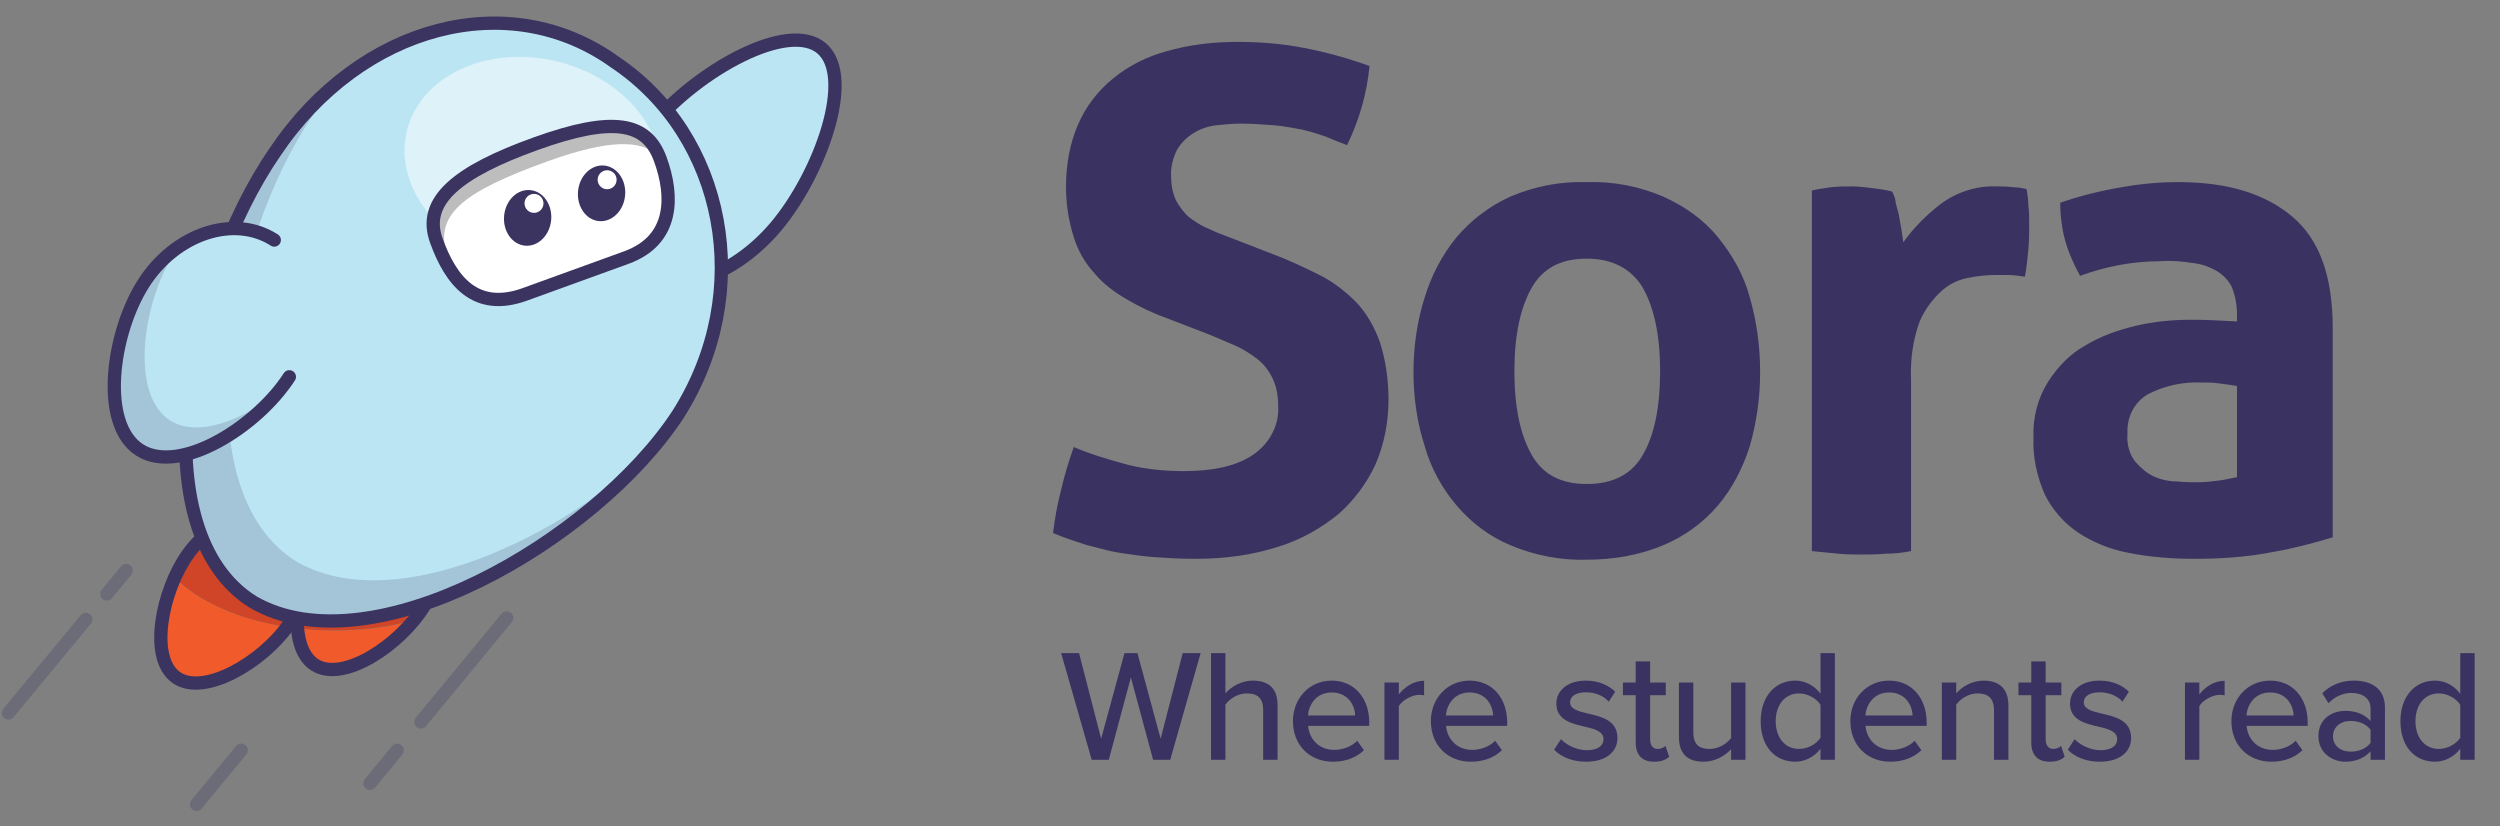
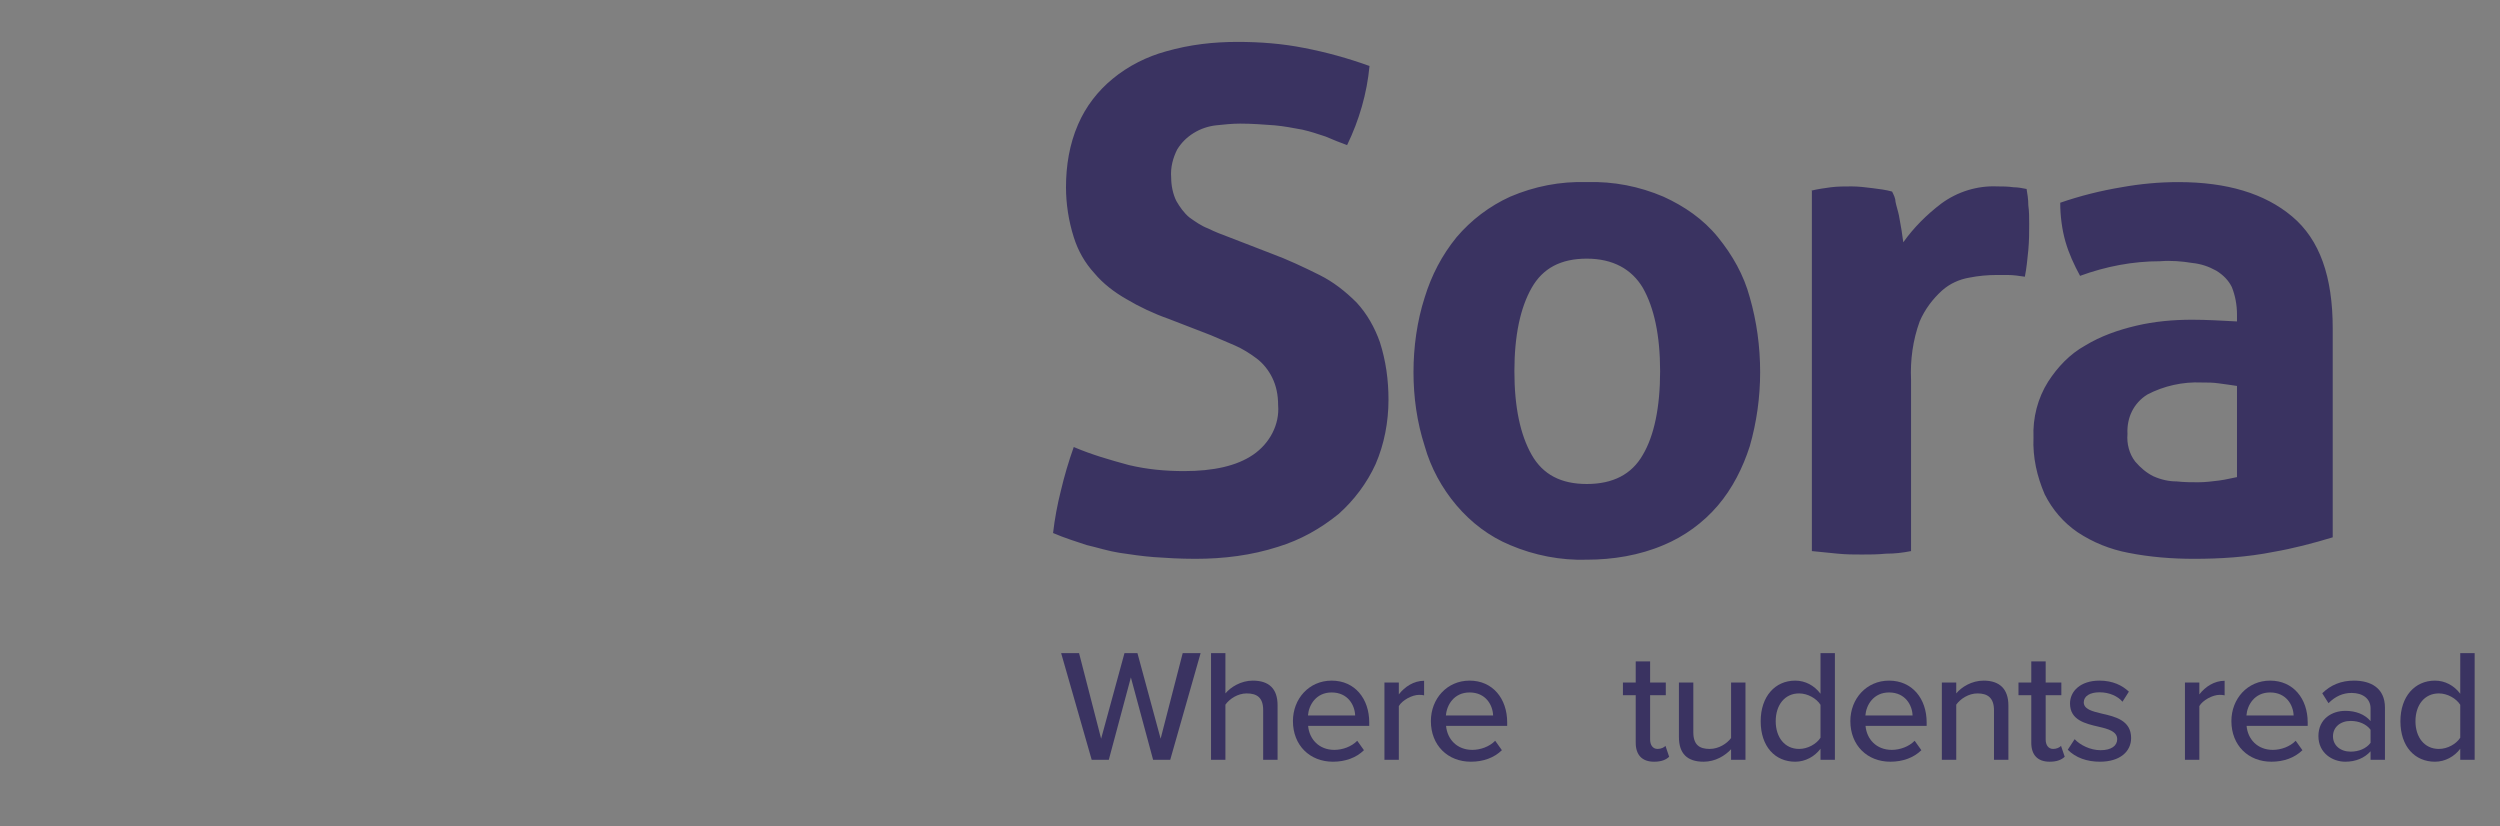
<svg xmlns="http://www.w3.org/2000/svg" width="242" height="80" viewBox="0 0 242 80" fill="none">
  <rect x="0" y="0" width="242" height="80" fill="#808080" stroke="none" />
  <g clip-path="url(#clip0_3270_31898)">
    <g opacity="0.2">
      <path d="M8.307 59.96L0.815 69.02" stroke="#1C205C" stroke-width="1.286" stroke-miterlimit="10" stroke-linecap="round" stroke-linejoin="round" />
      <path d="M12.215 55.223L10.342 57.492" stroke="#1C205C" stroke-width="1.286" stroke-miterlimit="10" stroke-linecap="round" stroke-linejoin="round" />
      <path d="M38.455 72.622L35.807 75.828" stroke="#1C205C" stroke-width="1.286" stroke-miterlimit="10" stroke-linecap="round" stroke-linejoin="round" />
      <path d="M49.045 59.816L40.742 69.884" stroke="#1C205C" stroke-width="1.286" stroke-miterlimit="10" stroke-linecap="round" stroke-linejoin="round" />
      <path d="M23.345 72.622L19.023 77.863" stroke="#1C205C" stroke-width="1.286" stroke-miterlimit="10" stroke-linecap="round" stroke-linejoin="round" />
    </g>
    <path d="M63.272 11.96C67.558 6.88 76.239 1.927 79.517 4.665C82.795 7.421 79.391 16.823 75.123 21.92C70.836 26.999 64.731 28.89 61.453 26.152C58.175 23.397 58.986 17.039 63.272 11.96Z" fill="#BBE5F2" />
    <path d="M63.272 11.96C67.558 6.88 76.239 1.927 79.517 4.665C82.795 7.421 79.391 16.823 75.123 21.92C70.836 26.999 64.731 28.89 61.453 26.152C58.175 23.397 58.986 17.039 63.272 11.96Z" stroke="#3B3461" stroke-width="1.286" stroke-miterlimit="10" />
    <path d="M28.802 60.824C28.928 62.409 29.45 63.724 30.495 64.373C32.944 65.904 37.482 63.202 40.076 60.05C37.753 60.68 35.141 61.041 32.386 61.041C31.161 61.023 29.954 60.95 28.802 60.824Z" fill="#F15B2C" />
    <path d="M16.915 55.889C15.33 59.438 14.862 64.03 17.059 65.561C19.707 67.435 25.272 64.138 27.793 60.68C23.093 59.978 19.184 58.231 16.915 55.889Z" fill="#F15B2C" />
    <path d="M40.058 48.991C37.266 47.244 33.16 48.793 30.891 52.431C30.387 53.242 29.954 54.178 29.612 55.187C29.648 56.394 29.378 57.672 28.802 58.915C28.748 59.582 28.73 60.212 28.784 60.824C29.936 60.95 31.143 61.023 32.367 61.023C35.123 61.023 37.734 60.662 40.058 60.032C40.418 59.6 40.724 59.167 40.994 58.735C43.281 55.097 42.849 50.738 40.058 48.991Z" fill="#D04427" />
    <path d="M28.82 58.915C28.928 57.691 29.216 56.394 29.63 55.187C29.594 53.368 28.874 51.747 27.505 50.774C24.822 48.883 20.643 50.18 18.158 53.692C17.708 54.34 17.276 55.097 16.915 55.889C19.184 58.213 23.093 59.978 27.793 60.68C27.829 60.644 27.865 60.59 27.883 60.554C28.261 60.032 28.568 59.474 28.82 58.915Z" fill="#D04427" />
    <path d="M41.012 58.735C38.743 62.373 33.286 66.102 30.494 64.373C27.703 62.626 28.64 56.087 30.909 52.449C33.178 48.811 37.284 47.262 40.076 49.009C42.867 50.756 43.281 55.097 41.012 58.735Z" stroke="#3B3461" stroke-width="1.286" stroke-miterlimit="10" />
    <path d="M27.883 60.554C25.416 64.067 19.743 67.471 17.059 65.579C14.376 63.688 15.673 57.204 18.158 53.692C20.643 50.18 24.804 48.883 27.505 50.774C30.189 52.665 30.351 57.042 27.883 60.554Z" stroke="#3B3461" stroke-width="1.286" stroke-miterlimit="10" />
    <path d="M65.614 40.147C57.581 52.359 35.934 64.895 24.515 58.285C13.493 51.441 17.906 27.377 26.622 14.715C34.925 2.341 49.315 -1.351 59.526 6.016C70.152 13.13 73.214 28.206 65.614 40.147Z" fill="#BBE5F2" />
    <path opacity="0.18" d="M28.64 54.322C17.654 47.442 21.85 23.505 30.405 10.969C31.071 9.978 31.773 9.06 32.512 8.177C30.369 9.978 28.369 12.176 26.623 14.733C17.906 27.377 13.476 51.44 24.515 58.303C34.637 64.174 52.899 54.917 62.48 44.236C52.556 53.062 37.482 59.51 28.64 54.322Z" fill="#3B3461" />
    <path d="M65.614 40.147C57.581 52.359 35.934 64.895 24.515 58.285C13.493 51.441 17.906 27.377 26.622 14.715C34.925 2.341 49.315 -1.351 59.526 6.016C70.152 13.13 73.214 28.206 65.614 40.147Z" stroke="#3B3461" stroke-width="1.286" stroke-miterlimit="10" />
    <path d="M28.009 36.473C24.912 41.282 17.402 46.055 13.511 43.551C9.621 41.048 10.828 32.222 13.908 27.413C16.987 22.604 22.66 20.731 26.55 23.235" fill="#BBE5F2" />
-     <path opacity="0.18" d="M16.447 40.688C12.557 38.184 13.764 29.358 16.843 24.549C17.005 24.315 17.168 24.081 17.33 23.847C16.015 24.73 14.826 25.918 13.89 27.395C10.792 32.204 9.603 41.03 13.493 43.533C16.969 45.767 23.327 42.219 26.839 38.004C23.399 40.742 19.095 42.381 16.447 40.688Z" fill="#3B3461" />
+     <path opacity="0.18" d="M16.447 40.688C17.005 24.315 17.168 24.081 17.33 23.847C16.015 24.73 14.826 25.918 13.89 27.395C10.792 32.204 9.603 41.03 13.493 43.533C16.969 45.767 23.327 42.219 26.839 38.004C23.399 40.742 19.095 42.381 16.447 40.688Z" fill="#3B3461" />
    <path d="M28.009 36.473C24.912 41.282 17.402 46.055 13.511 43.551C9.621 41.048 10.828 32.222 13.908 27.413C16.987 22.604 22.66 20.731 26.55 23.235" stroke="#3B3461" stroke-width="1.286" stroke-miterlimit="10" stroke-linecap="round" stroke-linejoin="round" />
    <path opacity="0.5" d="M63.774 18.614C65.077 13.259 60.673 7.59 53.938 5.95C47.202 4.31 40.685 7.321 39.382 12.676C38.078 18.03 42.482 23.7 49.218 25.34C55.954 26.98 62.471 23.968 63.774 18.614Z" fill="white" />
    <path d="M60.643 24.928L50.809 28.494C46.019 30.223 43.642 27.179 42.237 23.289C40.832 19.398 44.362 16.607 51.872 13.905C59.382 11.203 62.624 11.851 63.92 15.418C65.217 18.984 65.271 23.235 60.643 24.928Z" fill="white" />
    <path opacity="0.26" d="M43.372 25C41.859 20.821 44.722 18.606 53.007 15.616C58.824 13.527 62.084 13.437 63.849 15.166C62.444 12.014 59.166 11.545 51.998 14.121C44.488 16.823 40.958 19.614 42.363 23.505C42.885 24.928 43.516 26.224 44.362 27.233C43.984 26.549 43.66 25.792 43.372 25Z" fill="#010101" />
    <path d="M60.643 24.928L50.809 28.494C46.019 30.223 43.642 27.179 42.237 23.289C40.832 19.398 44.362 16.607 51.872 13.905C59.382 11.203 62.624 11.851 63.92 15.418C65.217 18.984 65.271 23.235 60.643 24.928Z" stroke="#3B3461" stroke-width="1.286" stroke-miterlimit="10" stroke-linecap="round" stroke-linejoin="round" />
    <path d="M60.509 18.93C60.65 17.445 59.745 16.144 58.487 16.024C57.23 15.905 56.096 17.012 55.955 18.497C55.814 19.983 56.719 21.284 57.976 21.403C59.234 21.523 60.367 20.416 60.509 18.93Z" fill="#3B3461" />
    <path d="M53.352 21.308C53.493 19.822 52.589 18.521 51.331 18.402C50.074 18.282 48.94 19.39 48.798 20.875C48.657 22.36 49.562 23.661 50.82 23.781C52.077 23.9 53.211 22.793 53.352 21.308Z" fill="#3B3461" />
    <path d="M51.692 20.605C52.199 20.605 52.61 20.194 52.61 19.686C52.61 19.179 52.199 18.768 51.692 18.768C51.185 18.768 50.773 19.179 50.773 19.686C50.773 20.194 51.185 20.605 51.692 20.605Z" fill="white" />
    <path d="M58.77 18.317C59.277 18.317 59.688 17.906 59.688 17.399C59.688 16.892 59.277 16.48 58.77 16.48C58.263 16.48 57.851 16.892 57.851 17.399C57.851 17.906 58.263 18.317 58.77 18.317Z" fill="white" />
  </g>
  <path d="M238.152 73.548V72.48C237.595 73.223 236.697 73.734 235.706 73.734C233.755 73.734 232.361 72.263 232.361 69.817C232.361 67.417 233.755 65.884 235.706 65.884C236.666 65.884 237.548 66.348 238.152 67.154V63.221H239.546V73.548H238.152ZM238.152 71.412V68.222C237.765 67.618 236.929 67.123 236.077 67.123C234.684 67.123 233.817 68.253 233.817 69.817C233.817 71.365 234.684 72.496 236.077 72.496C236.929 72.496 237.765 72.016 238.152 71.412Z" fill="#3A3361" />
  <path d="M229.47 73.548V72.728C228.882 73.378 228.03 73.734 227.024 73.734C225.785 73.734 224.423 72.898 224.423 71.257C224.423 69.554 225.77 68.81 227.024 68.81C228.03 68.81 228.897 69.135 229.47 69.801V68.563C229.47 67.634 228.712 67.076 227.643 67.076C226.792 67.076 226.064 67.401 225.398 68.067L224.794 67.107C225.63 66.287 226.652 65.884 227.86 65.884C229.486 65.884 230.864 66.596 230.864 68.501V73.548H229.47ZM229.47 71.907V70.638C229.052 70.08 228.325 69.786 227.55 69.786C226.544 69.786 225.832 70.39 225.832 71.272C225.832 72.155 226.544 72.759 227.55 72.759C228.325 72.759 229.052 72.465 229.47 71.907Z" fill="#3A3361" />
  <path d="M215.999 69.801C215.999 67.634 217.563 65.884 219.746 65.884C221.991 65.884 223.385 67.634 223.385 69.925V70.266H217.47C217.578 71.535 218.507 72.588 220.009 72.588C220.799 72.588 221.666 72.279 222.223 71.706L222.874 72.619C222.13 73.347 221.077 73.734 219.87 73.734C217.64 73.734 215.999 72.155 215.999 69.801ZM219.746 67.03C218.244 67.03 217.532 68.237 217.454 69.259H222.022C221.991 68.268 221.325 67.03 219.746 67.03Z" fill="#3A3361" />
  <path d="M211.503 73.548V66.07H212.896V67.216C213.469 66.472 214.352 65.899 215.343 65.899V67.308C215.204 67.278 215.049 67.262 214.863 67.262C214.166 67.262 213.222 67.788 212.896 68.346V73.548H211.503Z" fill="#3A3361" />
  <path d="M200.16 72.573L200.826 71.551C201.337 72.108 202.328 72.619 203.335 72.619C204.387 72.619 204.945 72.186 204.945 71.551C204.945 70.808 204.093 70.56 203.133 70.343C201.864 70.049 200.377 69.708 200.377 68.098C200.377 66.906 201.399 65.884 203.226 65.884C204.511 65.884 205.44 66.348 206.075 66.952L205.456 67.928C205.022 67.401 204.186 67.014 203.242 67.014C202.297 67.014 201.709 67.386 201.709 67.99C201.709 68.64 202.514 68.857 203.443 69.074C204.744 69.368 206.292 69.724 206.292 71.443C206.292 72.728 205.239 73.734 203.273 73.734C202.018 73.734 200.919 73.347 200.16 72.573Z" fill="#3A3361" />
  <path d="M198.409 73.734C197.232 73.734 196.628 73.069 196.628 71.892V67.293H195.389V66.07H196.628V64.026H198.021V66.07H199.539V67.293H198.021V71.582C198.021 72.109 198.269 72.496 198.749 72.496C199.074 72.496 199.369 72.356 199.508 72.201L199.864 73.254C199.57 73.533 199.136 73.734 198.409 73.734Z" fill="#3A3361" />
  <path d="M193.019 73.548V68.764C193.019 67.525 192.384 67.123 191.424 67.123C190.557 67.123 189.768 67.649 189.365 68.207V73.548H187.971V66.07H189.365V67.123C189.86 66.519 190.851 65.884 192.013 65.884C193.592 65.884 194.413 66.72 194.413 68.299V73.548H193.019Z" fill="#3A3361" />
  <path d="M179.114 69.801C179.114 67.634 180.678 65.884 182.861 65.884C185.106 65.884 186.5 67.634 186.5 69.925V70.266H180.585C180.693 71.535 181.622 72.588 183.124 72.588C183.914 72.588 184.781 72.279 185.339 71.706L185.989 72.619C185.246 73.347 184.193 73.734 182.985 73.734C180.755 73.734 179.114 72.155 179.114 69.801ZM182.861 67.03C181.359 67.03 180.647 68.237 180.569 69.259H185.137C185.106 68.268 184.44 67.03 182.861 67.03Z" fill="#3A3361" />
  <path d="M176.225 73.548V72.48C175.667 73.223 174.769 73.734 173.778 73.734C171.827 73.734 170.434 72.263 170.434 69.817C170.434 67.417 171.827 65.884 173.778 65.884C174.738 65.884 175.621 66.348 176.225 67.154V63.221H177.618V73.548H176.225ZM176.225 71.412V68.222C175.837 67.618 175.001 67.123 174.15 67.123C172.756 67.123 171.889 68.253 171.889 69.817C171.889 71.365 172.756 72.496 174.15 72.496C175.001 72.496 175.837 72.016 176.225 71.412Z" fill="#3A3361" />
  <path d="M167.568 73.548V72.526C166.995 73.146 166.051 73.734 164.905 73.734C163.31 73.734 162.52 72.929 162.52 71.35V66.07H163.914V70.885C163.914 72.124 164.533 72.496 165.493 72.496C166.36 72.496 167.15 72 167.568 71.443V66.07H168.962V73.548H167.568Z" fill="#3A3361" />
  <path d="M160.118 73.734C158.941 73.734 158.338 73.069 158.338 71.892V67.293H157.099V66.07H158.338V64.026H159.731V66.07H161.249V67.293H159.731V71.582C159.731 72.109 159.979 72.496 160.459 72.496C160.784 72.496 161.078 72.356 161.218 72.201L161.574 73.254C161.28 73.533 160.846 73.734 160.118 73.734Z" fill="#3A3361" />
-   <path d="M150.437 72.573L151.103 71.551C151.614 72.108 152.605 72.619 153.611 72.619C154.664 72.619 155.222 72.186 155.222 71.551C155.222 70.808 154.37 70.56 153.41 70.343C152.14 70.049 150.654 69.708 150.654 68.098C150.654 66.906 151.676 65.884 153.503 65.884C154.788 65.884 155.717 66.348 156.352 66.952L155.732 67.928C155.299 67.401 154.463 67.014 153.518 67.014C152.574 67.014 151.985 67.386 151.985 67.99C151.985 68.64 152.791 68.857 153.72 69.074C155.02 69.368 156.569 69.724 156.569 71.443C156.569 72.728 155.516 73.734 153.549 73.734C152.295 73.734 151.196 73.347 150.437 72.573Z" fill="#3A3361" />
  <path d="M138.509 69.801C138.509 67.634 140.073 65.884 142.256 65.884C144.502 65.884 145.895 67.634 145.895 69.925V70.266H139.98C140.089 71.535 141.018 72.588 142.52 72.588C143.309 72.588 144.176 72.279 144.734 71.706L145.384 72.619C144.641 73.347 143.588 73.734 142.38 73.734C140.151 73.734 138.509 72.155 138.509 69.801ZM142.256 67.03C140.754 67.03 140.042 68.237 139.965 69.259H144.533C144.502 68.268 143.836 67.03 142.256 67.03Z" fill="#3A3361" />
  <path d="M134.013 73.548V66.07H135.407V67.216C135.98 66.472 136.862 65.899 137.853 65.899V67.308C137.714 67.278 137.559 67.262 137.373 67.262C136.677 67.262 135.732 67.788 135.407 68.346V73.548H134.013Z" fill="#3A3361" />
  <path d="M125.156 69.801C125.156 67.634 126.72 65.884 128.903 65.884C131.148 65.884 132.542 67.634 132.542 69.925V70.266H126.627C126.735 71.535 127.664 72.588 129.166 72.588C129.956 72.588 130.823 72.279 131.38 71.706L132.031 72.619C131.287 73.347 130.234 73.734 129.027 73.734C126.797 73.734 125.156 72.155 125.156 69.801ZM128.903 67.03C127.401 67.03 126.689 68.237 126.611 69.259H131.179C131.148 68.268 130.482 67.03 128.903 67.03Z" fill="#3A3361" />
  <path d="M122.275 73.548V68.733C122.275 67.494 121.64 67.123 120.68 67.123C119.813 67.123 119.024 67.649 118.621 68.207V73.548H117.228V63.221H118.621V67.123C119.117 66.519 120.123 65.884 121.269 65.884C122.864 65.884 123.669 66.689 123.669 68.268V73.548H122.275Z" fill="#3A3361" />
  <path d="M111.621 73.548L109.469 65.574L107.332 73.548H105.676L102.718 63.221H104.452L106.589 71.505L108.85 63.221H110.104L112.349 71.505L114.486 63.221H116.22L113.278 73.548H111.621Z" fill="#3A3361" />
  <path d="M113.121 30.865C111.702 30.366 110.283 29.7 109.031 28.95C107.862 28.284 106.777 27.452 105.942 26.453C105.024 25.454 104.356 24.288 103.939 22.956C103.438 21.374 103.188 19.709 103.188 18.127C103.188 16.045 103.521 13.964 104.356 12.049C105.107 10.3 106.276 8.802 107.695 7.636C109.198 6.387 111.034 5.472 112.87 4.972C115.207 4.306 117.461 4.056 119.798 4.056C121.969 4.056 124.139 4.223 126.226 4.639C128.396 5.055 130.483 5.638 132.569 6.387C132.319 9.052 131.568 11.633 130.399 14.047C129.731 13.797 129.064 13.548 128.312 13.215C127.561 12.965 126.81 12.715 126.059 12.549C125.14 12.382 124.306 12.216 123.388 12.132C122.302 12.049 121.134 11.966 120.049 11.966C119.298 11.966 118.463 12.049 117.712 12.132C116.96 12.216 116.209 12.465 115.541 12.882C114.874 13.298 114.373 13.797 113.955 14.463C113.538 15.296 113.288 16.212 113.371 17.211C113.371 17.96 113.538 18.793 113.872 19.459C114.206 20.042 114.623 20.625 115.124 21.041C115.708 21.457 116.293 21.873 116.96 22.123C117.628 22.456 118.296 22.706 118.964 22.956L123.054 24.538C124.64 25.12 126.226 25.87 127.728 26.619C129.064 27.285 130.232 28.201 131.317 29.283C132.319 30.366 133.07 31.698 133.571 33.113C134.155 34.945 134.406 36.777 134.406 38.692C134.406 40.856 133.988 43.021 133.154 44.936C132.319 46.768 131.067 48.433 129.564 49.765C127.812 51.18 125.892 52.263 123.721 52.929C121.134 53.761 118.463 54.094 115.708 54.094C114.206 54.094 112.87 54.011 111.702 53.928C110.617 53.845 109.448 53.678 108.363 53.512C107.278 53.345 106.276 53.012 105.191 52.762C104.189 52.429 103.104 52.096 101.936 51.597C102.102 50.181 102.353 48.849 102.687 47.517C103.021 46.102 103.438 44.686 103.939 43.271C105.692 44.02 107.445 44.52 109.281 45.019C111.034 45.436 112.787 45.602 114.623 45.602C117.461 45.602 119.715 45.102 121.301 44.02C122.887 42.938 123.888 41.106 123.721 39.191C123.721 38.275 123.555 37.359 123.137 36.527C122.803 35.861 122.302 35.195 121.635 34.695C120.967 34.196 120.299 33.779 119.548 33.446C118.797 33.113 117.962 32.78 117.211 32.447L113.121 30.865ZM153.604 54.178C151.1 54.261 148.512 53.761 146.175 52.762C144.172 51.93 142.419 50.598 141 48.932C139.581 47.267 138.496 45.269 137.912 43.188C137.16 40.856 136.826 38.442 136.826 36.027C136.826 33.613 137.16 31.115 137.912 28.784C138.579 26.619 139.581 24.704 141 22.956C142.419 21.291 144.172 19.959 146.175 19.043C148.512 18.044 151.016 17.544 153.604 17.627C156.192 17.544 158.696 18.044 161.033 19.043C163.036 19.959 164.873 21.207 166.292 22.956C167.711 24.704 168.796 26.619 169.38 28.784C170.048 31.115 170.382 33.53 170.382 36.027C170.382 38.442 170.048 40.856 169.38 43.188C168.712 45.269 167.711 47.267 166.292 48.932C164.873 50.598 163.036 51.93 161.033 52.762C158.696 53.761 156.108 54.178 153.604 54.178ZM153.604 46.851C156.108 46.851 157.945 45.935 159.03 44.02C160.115 42.188 160.699 39.441 160.699 35.944C160.699 32.447 160.115 29.783 159.03 27.868C157.945 26.036 156.108 25.037 153.604 25.037C151.1 25.037 149.347 25.953 148.262 27.868C147.177 29.783 146.593 32.447 146.593 35.944C146.593 39.441 147.177 42.105 148.262 44.02C149.347 45.935 151.1 46.851 153.604 46.851ZM175.307 18.46C175.974 18.293 176.642 18.21 177.226 18.127C177.894 18.044 178.562 18.044 179.23 18.044C179.897 18.044 180.565 18.127 181.233 18.21C181.901 18.293 182.569 18.377 183.153 18.543C183.32 18.876 183.487 19.209 183.487 19.542C183.57 19.959 183.737 20.458 183.821 20.874C183.904 21.374 183.988 21.79 184.071 22.29L184.238 23.455C185.24 22.04 186.492 20.791 187.911 19.709C189.497 18.543 191.416 17.96 193.336 18.044C193.754 18.044 194.338 18.044 194.922 18.127C195.34 18.127 195.757 18.21 196.174 18.293C196.258 18.793 196.341 19.292 196.341 19.875C196.425 20.458 196.425 21.041 196.425 21.707C196.425 22.456 196.425 23.289 196.341 24.205C196.258 25.037 196.174 25.953 196.007 26.786C195.423 26.702 194.922 26.619 194.338 26.619H193.253C192.418 26.619 191.5 26.702 190.665 26.869C189.664 27.035 188.745 27.452 187.994 28.118C187.076 28.95 186.325 29.95 185.824 31.115C185.156 32.947 184.906 34.862 184.989 36.777V53.345C184.154 53.512 183.403 53.595 182.569 53.595C181.734 53.678 180.983 53.678 180.231 53.678C179.48 53.678 178.729 53.678 177.894 53.595C177.143 53.512 176.308 53.428 175.39 53.345V18.46H175.307ZM216.541 37.359C216.04 37.276 215.373 37.193 214.788 37.11C214.204 37.026 213.703 37.026 213.119 37.026C211.283 36.943 209.446 37.359 207.86 38.192C206.525 39.025 205.857 40.44 205.94 42.022C205.857 42.938 206.107 43.937 206.692 44.686C207.192 45.269 207.777 45.769 208.445 46.102C209.196 46.435 209.947 46.601 210.698 46.601C211.45 46.684 212.201 46.684 212.785 46.684C213.453 46.684 214.121 46.601 214.788 46.518C215.456 46.435 216.04 46.268 216.541 46.185V37.359ZM216.541 30.449C216.541 29.533 216.374 28.617 216.04 27.785C215.707 27.119 215.206 26.619 214.538 26.203C213.787 25.787 213.035 25.537 212.201 25.454C211.199 25.287 210.114 25.204 209.112 25.287C206.441 25.287 203.854 25.787 201.35 26.702C200.765 25.62 200.264 24.538 199.931 23.372C199.597 22.206 199.43 20.874 199.43 19.625C201.35 18.959 203.353 18.46 205.356 18.127C207.192 17.794 209.029 17.627 210.865 17.627C215.54 17.627 219.212 18.71 221.883 20.958C224.554 23.206 225.807 26.786 225.807 31.781V52.013C223.887 52.596 221.967 53.095 220.047 53.428C217.543 53.928 214.955 54.094 212.368 54.094C210.281 54.094 208.111 53.928 206.024 53.512C204.271 53.179 202.602 52.513 201.099 51.513C199.764 50.598 198.678 49.349 197.927 47.85C197.176 46.102 196.759 44.27 196.842 42.355C196.759 40.44 197.259 38.525 198.261 36.943C199.179 35.528 200.348 34.279 201.85 33.446C203.353 32.531 205.022 31.948 206.775 31.531C208.528 31.115 210.364 30.949 212.201 30.949C213.536 30.949 214.955 31.032 216.541 31.115V30.449Z" fill="#3A3361" />
  <defs>
    <clipPath id="clip0_3270_31898">
-       <rect width="81.584" height="78.71" fill="white" transform="translate(0.094)" />
-     </clipPath>
+       </clipPath>
  </defs>
</svg>